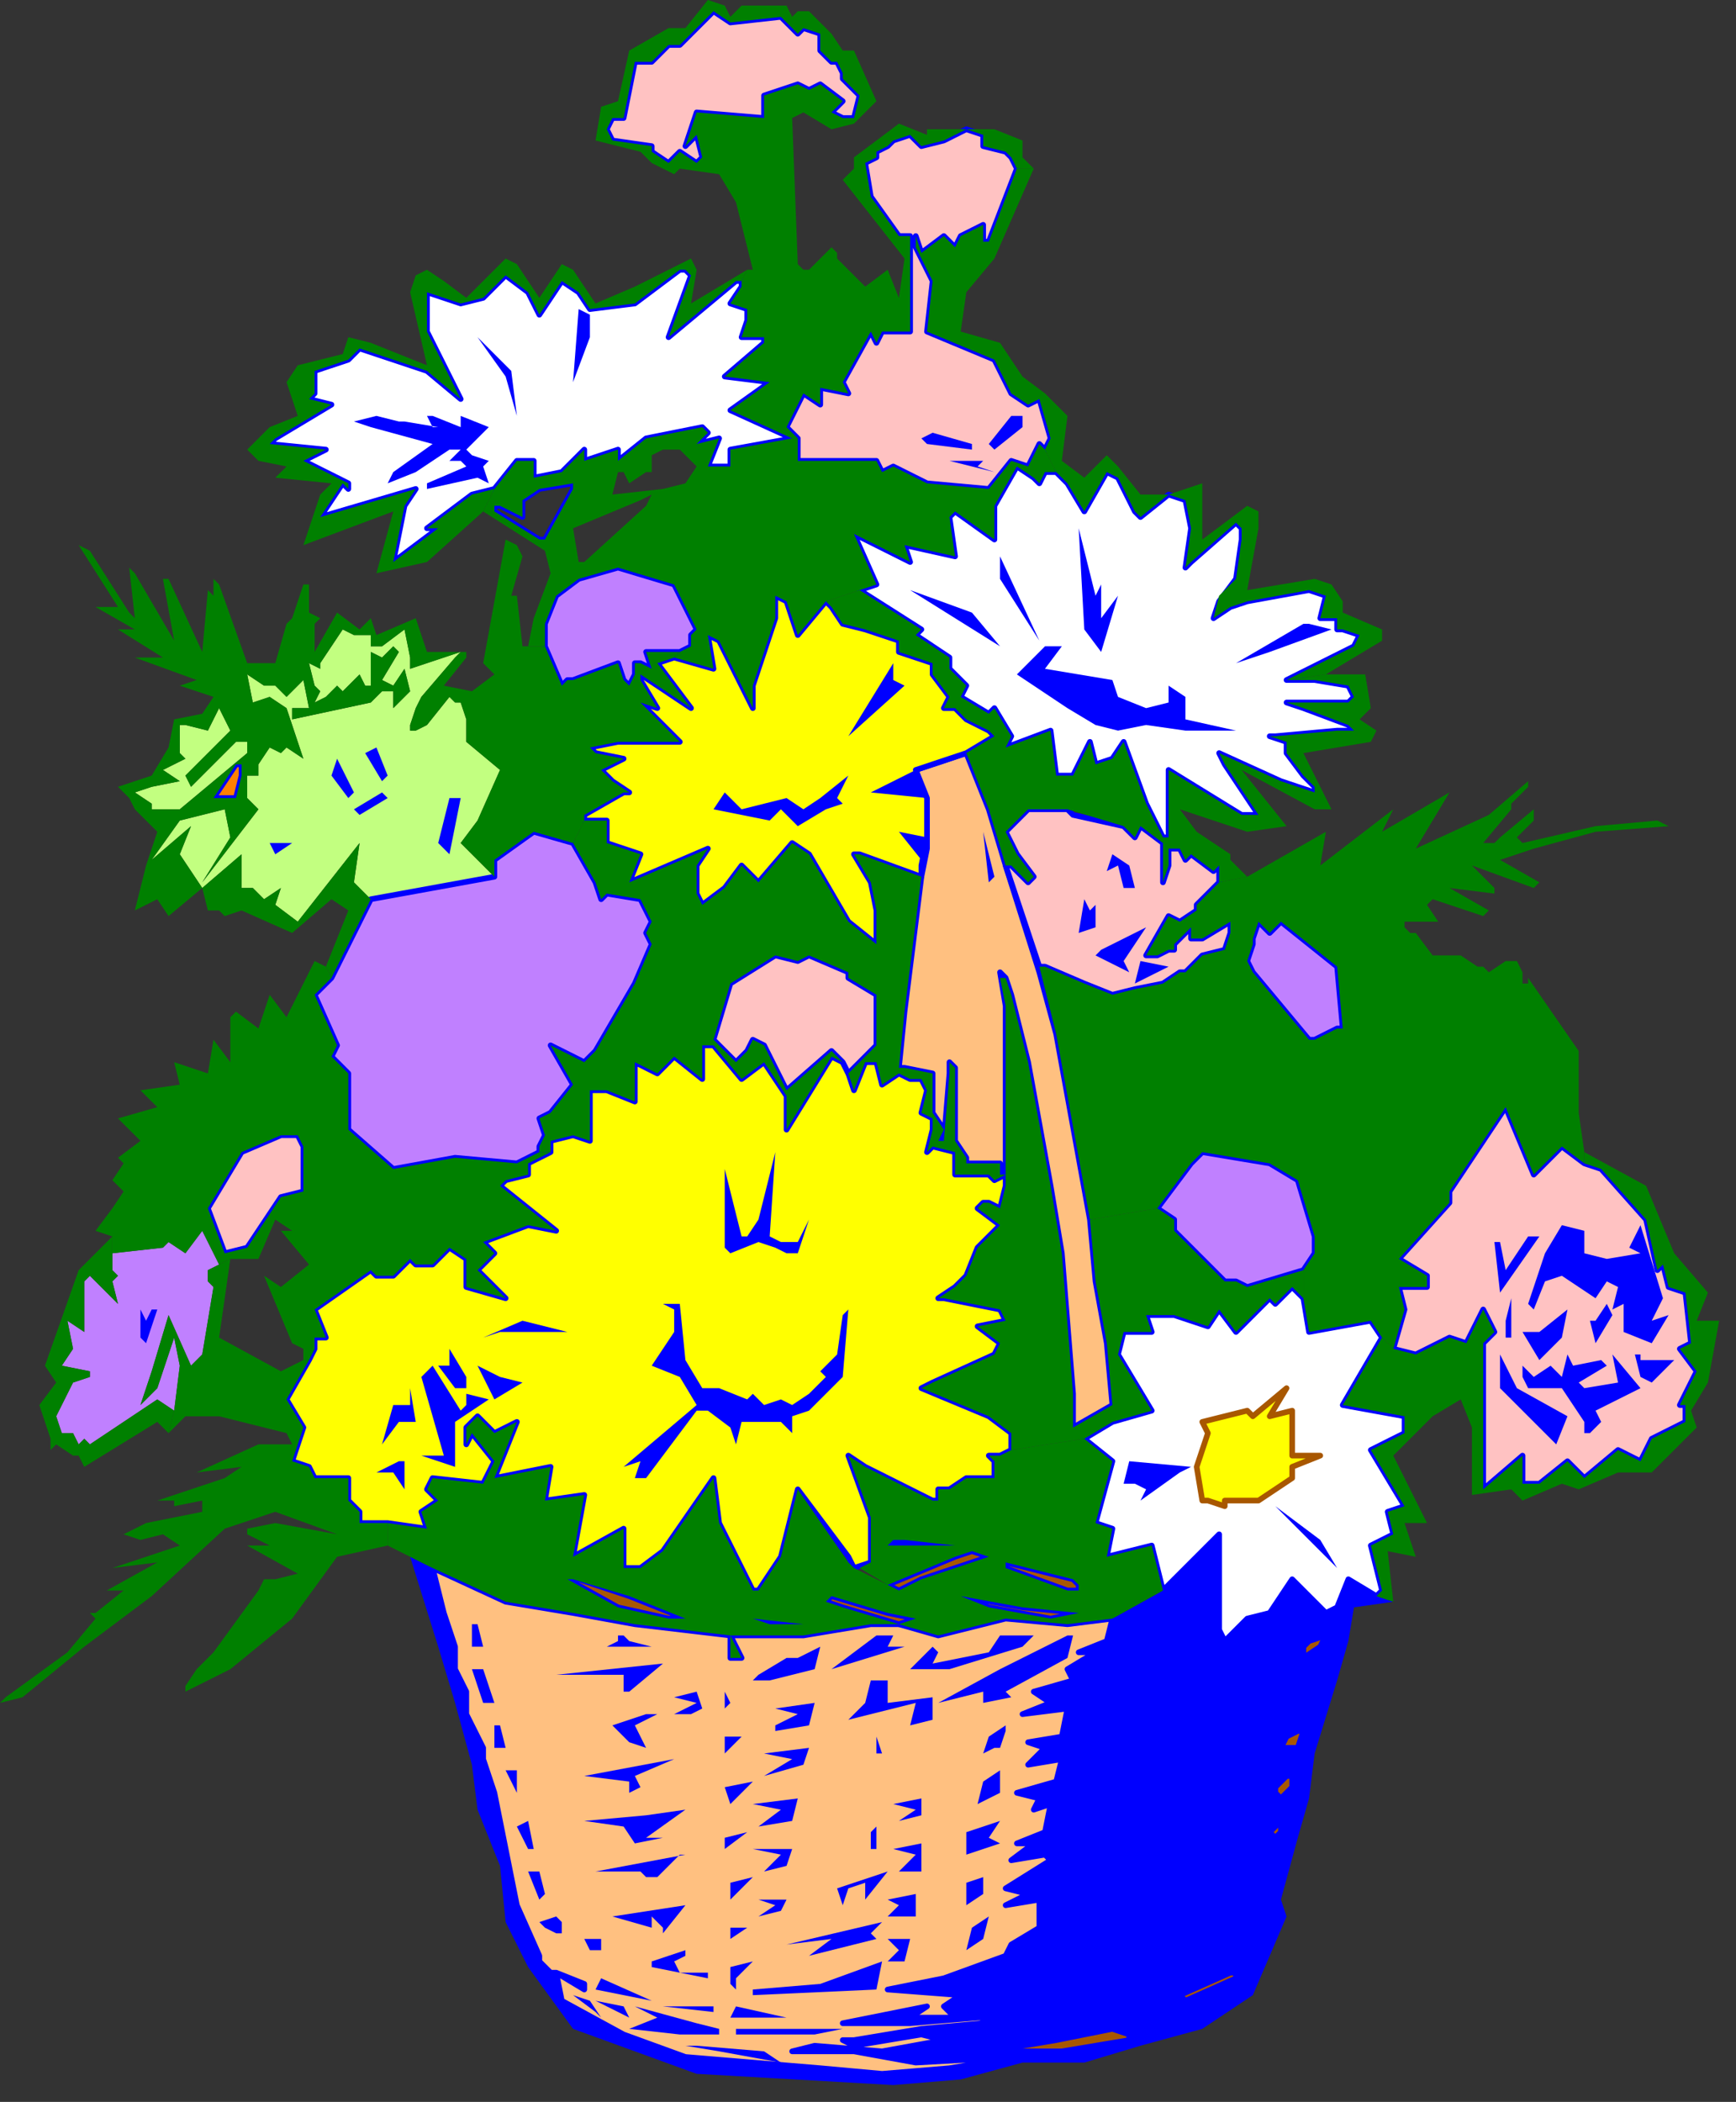
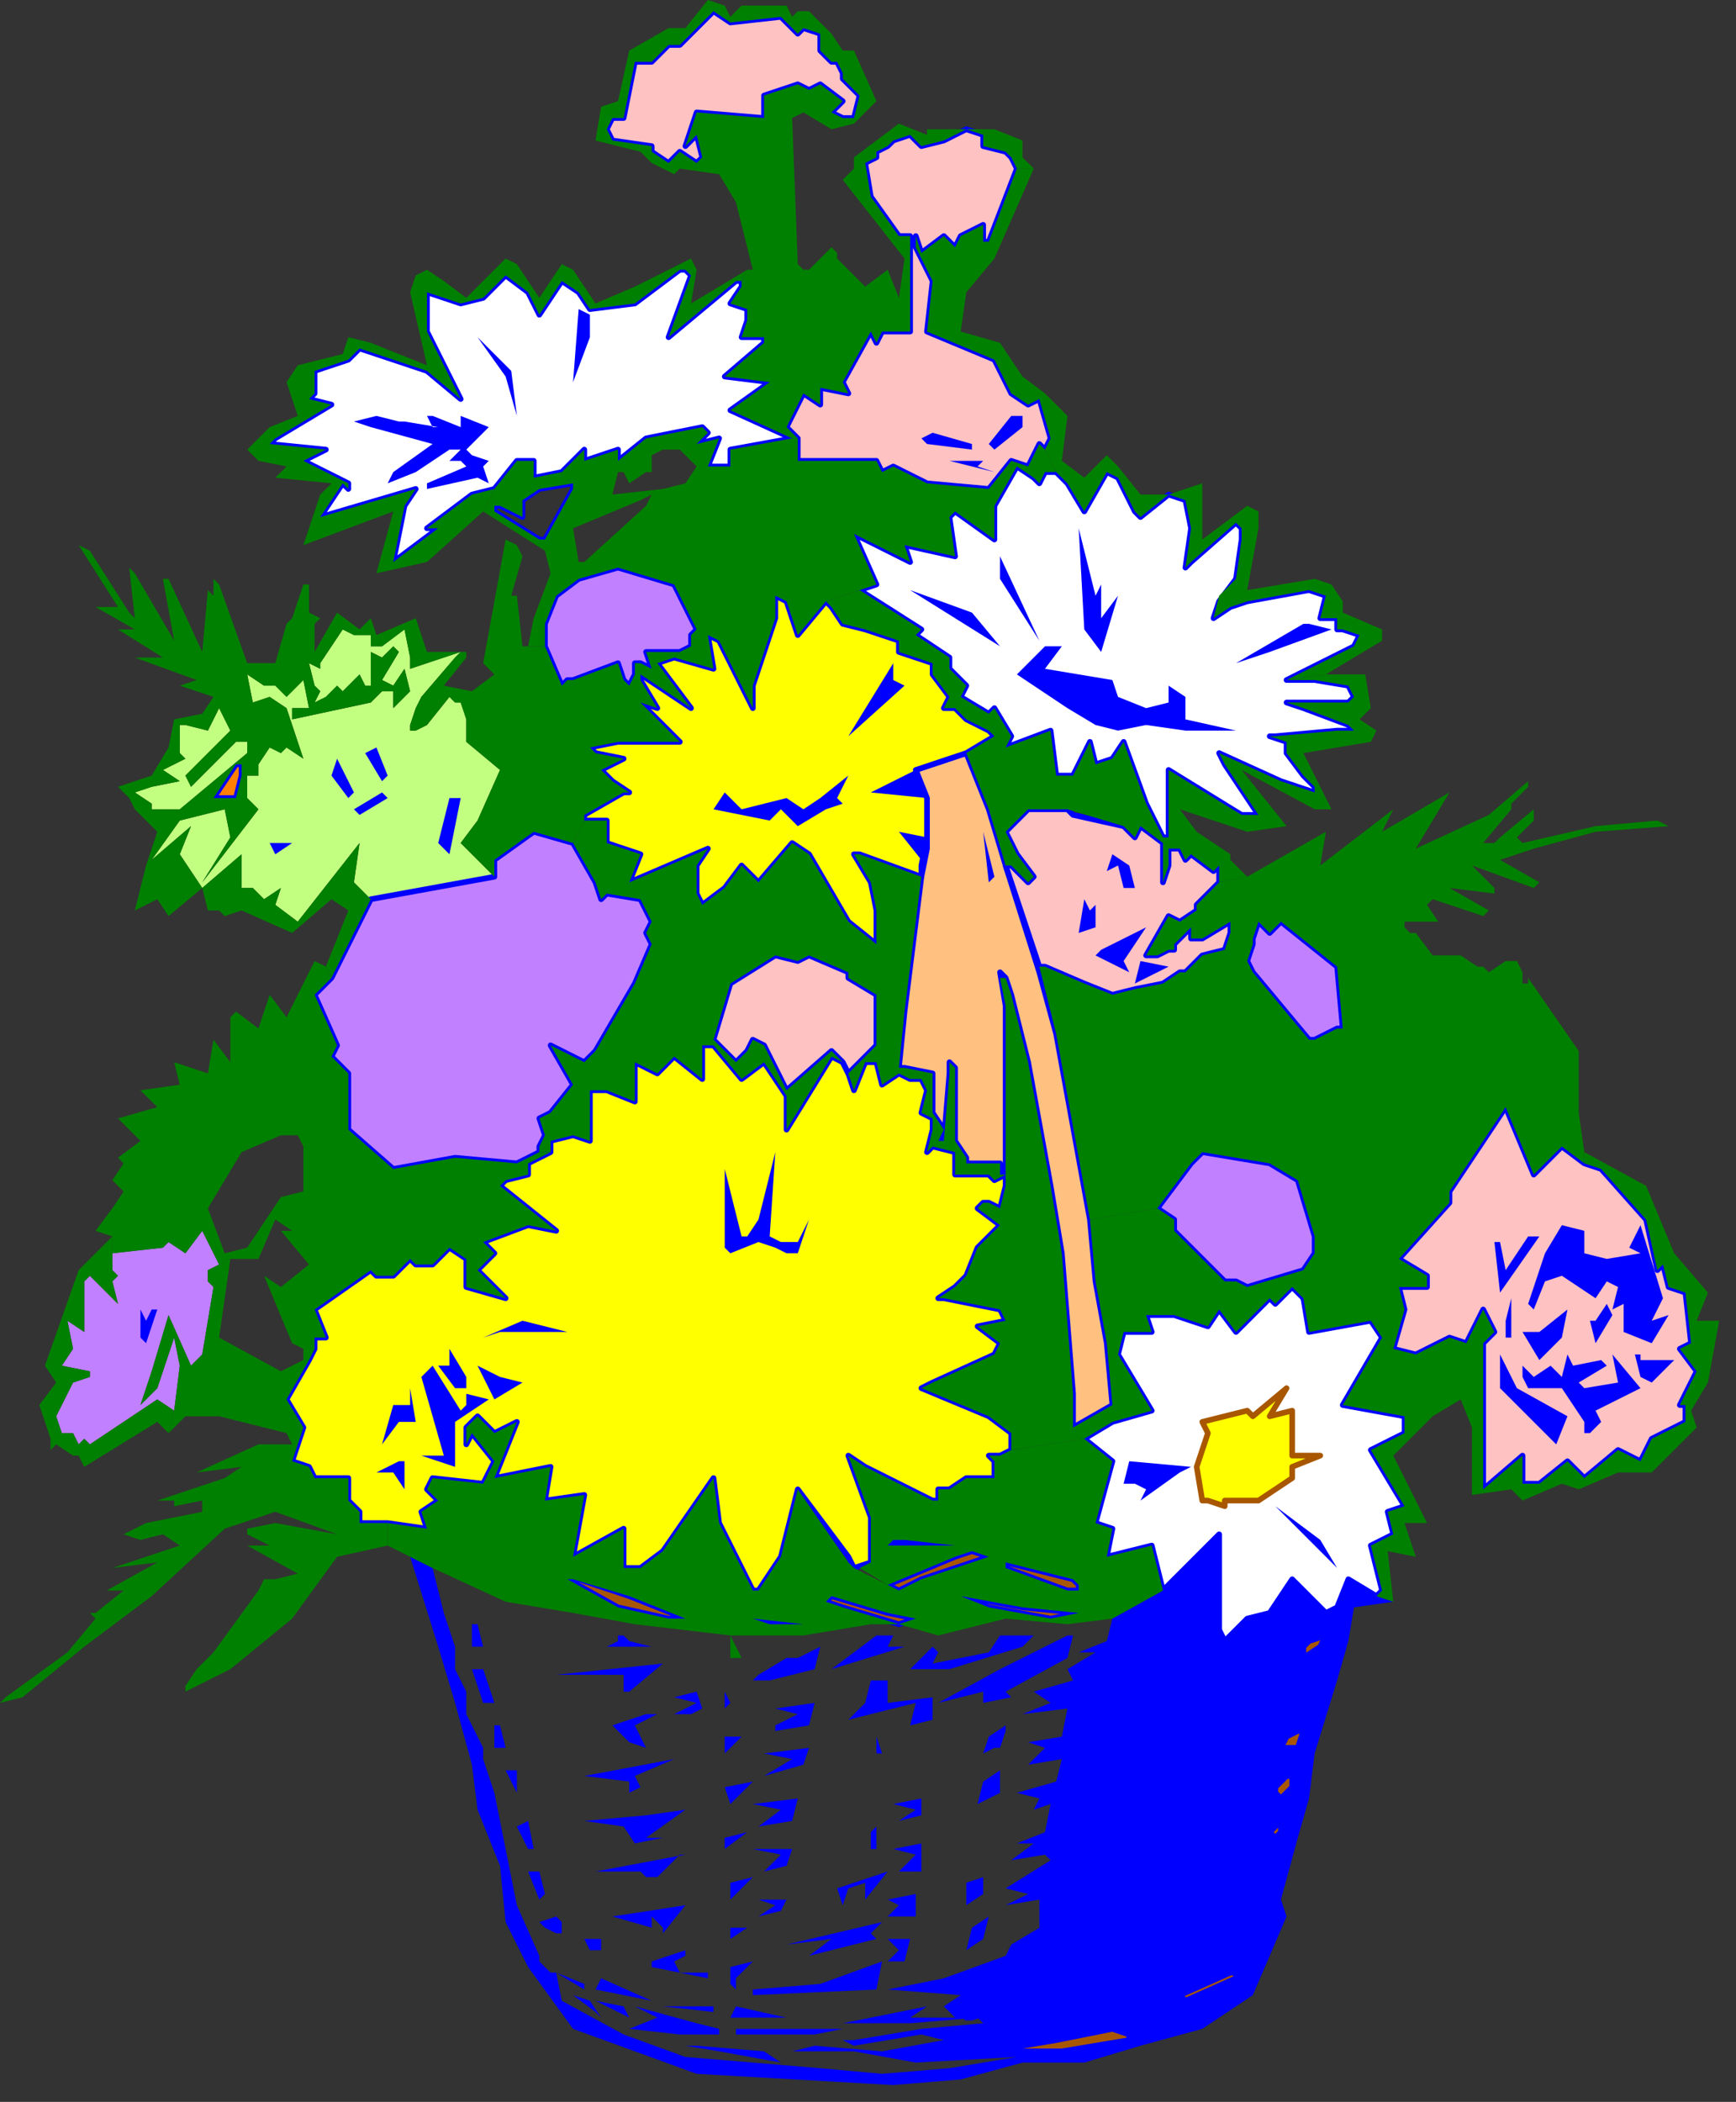
<svg xmlns="http://www.w3.org/2000/svg" xmlns:ns1="http://sodipodi.sourceforge.net/DTD/sodipodi-0.dtd" xmlns:ns2="http://www.inkscape.org/namespaces/inkscape" version="1.0" width="81.756mm" height="98.954mm" id="svg313" ns1:docname="EASTR057.WMF">
  <rect width="100%" height="100%" fill="#333333" stroke="none" />
  <ns1:namedview pagecolor="#ffffff" bordercolor="#666666" borderopacity="1" objecttolerance="10" gridtolerance="10" guidetolerance="10" ns2:pageopacity="0" ns2:pageshadow="2" ns2:window-width="640" ns2:window-height="480" id="namedview315" />
  <defs id="defs3">
    <pattern id="WMFhbasepattern" patternUnits="userSpaceOnUse" width="6" height="6" x="0" y="0" />
  </defs>
-   <path style="fill:#ffc080;fill-rule:evenodd;fill-opacity:1;stroke:#0000ff;stroke-width:1px;stroke-linecap:round;stroke-linejoin:round;stroke-miterlimit:4;stroke-dasharray:none;stroke-opacity:1;" d="  M 179,348   L 168,352   L 158,354   L 171,355   L 168,357   L 170,359   L 170,359   L 162,359   L 165,357   L 150,360   L 162,360   L 174,359   L 175,359   L 175,360   L 164,361   L 152,363   L 150,363   L 152,364   L 164,362   L 168,363   L 157,365   L 145,364   L 141,365   L 152,365   L 163,367   L 181,366   L 169,368   L 157,369   L 146,368   L 134,367   L 122,366   L 111,362   L 100,356   L 99,351   L 104,354   L 104,353   L 99,351   L 98,351   L 96,349   L 96,348   L 92,339   L 88,319   L 86,313   L 86,311   L 83,305   L 83,301   L 81,297   L 81,293   L 79,287   L 78,283   L 77,279   L 90,285   L 102,287   L 113,289   L 130,291   L 130,295   L 132,295   L 130,291   L 143,291   L 155,289   L 160,289   L 167,291   L 179,288   L 190,289   L 198,288   L 197,292   L 192,294   L 195,294   L 190,297   L 191,299   L 184,301   L 187,303   L 182,305   L 190,304   L 189,309   L 183,310   L 186,311   L 183,314   L 189,313   L 188,317   L 181,319   L 185,320   L 184,322   L 187,321   L 186,326   L 181,328   L 184,328   L 180,331   L 186,330   L 187,331   L 179,336   L 183,337   L 179,339   L 185,338   L 185,343   L 180,346   L 179,348  z " id="path5" />
  <path style="fill:#a85700;fill-rule:evenodd;fill-opacity:1;stroke:#0000ff;stroke-width:1px;stroke-linecap:round;stroke-linejoin:round;stroke-miterlimit:4;stroke-dasharray:none;stroke-opacity:1;" d="  M 173,359   L 185,355   L 184,355   L 172,359   L 173,359  z " id="path7" />
  <path style="fill:#a85700;fill-rule:evenodd;fill-opacity:1;stroke:#0000ff;stroke-width:1px;stroke-linecap:round;stroke-linejoin:round;stroke-miterlimit:4;stroke-dasharray:none;stroke-opacity:1;" d="  M 112,284   L 122,288   L 119,288   L 110,286   L 101,281   L 103,281   L 112,284  z " id="path9" />
  <path style="fill:#a85700;fill-rule:evenodd;fill-opacity:1;stroke:#0000ff;stroke-width:1px;stroke-linecap:round;stroke-linejoin:round;stroke-miterlimit:4;stroke-dasharray:none;stroke-opacity:1;" d="  M 143,289   L 137,289   L 134,288   L 143,289  z " id="path11" />
  <path style="fill:#a85700;fill-rule:evenodd;fill-opacity:1;stroke:#0000ff;stroke-width:1px;stroke-linecap:round;stroke-linejoin:round;stroke-miterlimit:4;stroke-dasharray:none;stroke-opacity:1;" d="  M 148,284   L 158,287   L 163,288   L 160,289   L 150,286   L 147,285   L 148,284  z " id="path13" />
  <path style="fill:#a85700;fill-rule:evenodd;fill-opacity:1;stroke:#0000ff;stroke-width:1px;stroke-linecap:round;stroke-linejoin:round;stroke-miterlimit:4;stroke-dasharray:none;stroke-opacity:1;" d="  M 158,282   L 170,277   L 173,276   L 176,277   L 164,281   L 160,283   L 158,282  z " id="path15" />
  <path style="fill:#a85700;fill-rule:evenodd;fill-opacity:1;stroke:#0000ff;stroke-width:1px;stroke-linecap:round;stroke-linejoin:round;stroke-miterlimit:4;stroke-dasharray:none;stroke-opacity:1;" d="  M 176,286   L 171,284   L 182,286   L 192,287   L 187,288   L 176,286  z " id="path17" />
  <path style="fill:#a85700;fill-rule:evenodd;fill-opacity:1;stroke:#0000ff;stroke-width:1px;stroke-linecap:round;stroke-linejoin:round;stroke-miterlimit:4;stroke-dasharray:none;stroke-opacity:1;" d="  M 191,281   L 192,282   L 192,283   L 190,283   L 179,279   L 179,278   L 191,281  z " id="path19" />
  <path style="fill:#a85700;fill-rule:evenodd;fill-opacity:1;stroke:#0000ff;stroke-width:1px;stroke-linecap:round;stroke-linejoin:round;stroke-miterlimit:4;stroke-dasharray:none;stroke-opacity:1;" d="  M 170,275   L 158,275   L 159,274   L 161,274   L 170,275  z " id="path21" />
  <path style="fill:#a85700;fill-rule:evenodd;fill-opacity:1;stroke:#0000ff;stroke-width:1px;stroke-linecap:round;stroke-linejoin:round;stroke-miterlimit:4;stroke-dasharray:none;stroke-opacity:1;" d="  M 201,363   L 189,365   L 183,365   L 176,365   L 188,363   L 198,361   L 201,362   L 201,363  z " id="path23" />
  <path style="fill:#a85700;fill-rule:evenodd;fill-opacity:1;stroke:#0000ff;stroke-width:1px;stroke-linecap:round;stroke-linejoin:round;stroke-miterlimit:4;stroke-dasharray:none;stroke-opacity:1;" d="  M 220,351   L 220,352   L 211,356   L 210,355   L 219,351   L 220,351  z " id="path25" />
  <path style="fill:#a85700;fill-rule:evenodd;fill-opacity:1;stroke:#0000ff;stroke-width:1px;stroke-linecap:round;stroke-linejoin:round;stroke-miterlimit:4;stroke-dasharray:none;stroke-opacity:1;" d="  M 228,326   L 227,327   L 226,326   L 228,324   L 228,324   L 228,326  z " id="path27" />
  <path style="fill:#a85700;fill-rule:evenodd;fill-opacity:1;stroke:#0000ff;stroke-width:1px;stroke-linecap:round;stroke-linejoin:round;stroke-miterlimit:4;stroke-dasharray:none;stroke-opacity:1;" d="  M 230,318   L 228,320   L 227,319   L 227,318   L 229,316   L 230,316   L 230,318  z " id="path29" />
  <path style="fill:#a85700;fill-rule:evenodd;fill-opacity:1;stroke:#0000ff;stroke-width:1px;stroke-linecap:round;stroke-linejoin:round;stroke-miterlimit:4;stroke-dasharray:none;stroke-opacity:1;" d="  M 231,311   L 228,311   L 229,309   L 231,308   L 232,308   L 231,311  z " id="path31" />
  <path style="fill:#a85700;fill-rule:evenodd;fill-opacity:1;stroke:#0000ff;stroke-width:1px;stroke-linecap:round;stroke-linejoin:round;stroke-miterlimit:4;stroke-dasharray:none;stroke-opacity:1;" d="  M 234,300   L 233,302   L 232,303   L 232,302   L 234,299   L 234,299   L 234,300  z " id="path33" />
  <path style="fill:#a85700;fill-rule:evenodd;fill-opacity:1;stroke:#0000ff;stroke-width:1px;stroke-linecap:round;stroke-linejoin:round;stroke-miterlimit:4;stroke-dasharray:none;stroke-opacity:1;" d="  M 235,293   L 232,295   L 232,293   L 233,292   L 236,291   L 236,291   L 235,293  z " id="path35" />
  <path style="fill:#ffc080;fill-rule:evenodd;fill-opacity:1;stroke:#0000ff;stroke-width:1px;stroke-linecap:round;stroke-linejoin:round;stroke-miterlimit:4;stroke-dasharray:none;stroke-opacity:1;" d="  M 179,174   L 178,173   L 179,179   L 179,191   L 179,204   L 179,209   L 178,209   L 178,207   L 178,207   L 172,207   L 172,206   L 170,203   L 170,190   L 169,189   L 169,191   L 168,203   L 167,203   L 168,201   L 166,198   L 166,194   L 166,191   L 161,190   L 160,190   L 161,180   L 164,156   L 165,151   L 165,143   L 163,137   L 172,134   L 176,144   L 179,154   L 185,173   L 188,184   L 190,195   L 192,206   L 194,217   L 195,228   L 197,239   L 198,250   L 191,254   L 191,248   L 189,223   L 187,211   L 185,200   L 183,189   L 180,177   L 179,174  z " id="path37" />
  <path style="fill:none;stroke:#0000ff;stroke-width:1px;stroke-linecap:round;stroke-linejoin:round;stroke-miterlimit:4;stroke-dasharray:none;stroke-opacity:1;" d="  M 88,90   L 89,90   L 93,92   L 93,89   L 96,87   L 102,86   L 102,87   L 97,96   L 96,96   L 88,91   L 88,90  " id="path39" />
  <path style="fill:#ffffff;fill-rule:evenodd;fill-opacity:1;stroke:#0000ff;stroke-width:1px;stroke-linecap:round;stroke-linejoin:round;stroke-miterlimit:4;stroke-dasharray:none;stroke-opacity:1;" d="  M 207,283   L 217,273   L 217,290   L 218,292   L 222,288   L 226,287   L 230,281   L 236,287   L 238,286   L 240,281   L 245,284   L 246,283   L 244,275   L 248,273   L 247,269   L 250,268   L 244,258   L 250,255   L 250,252   L 239,250   L 246,238   L 244,235   L 233,237   L 232,231   L 230,229   L 227,232   L 226,231   L 220,237   L 217,233   L 215,236   L 209,234   L 204,234   L 205,237   L 200,237   L 199,241   L 205,251   L 198,253   L 193,256   L 198,260   L 195,271   L 198,272   L 197,277   L 205,275   L 207,283  z " id="path41" />
  <path style="fill:#ffffff;fill-rule:evenodd;fill-opacity:1;stroke:#0000ff;stroke-width:1px;stroke-linecap:round;stroke-linejoin:round;stroke-miterlimit:4;stroke-dasharray:none;stroke-opacity:1;" d="  M 216,110   L 219,108   L 222,107   L 233,105   L 236,106   L 235,110   L 238,110   L 238,112   L 239,112   L 242,113   L 241,115   L 233,119   L 229,121   L 234,121   L 240,122   L 241,124   L 240,125   L 229,125   L 232,126   L 240,129   L 241,130   L 238,130   L 227,131   L 226,131   L 229,132   L 229,134   L 232,138   L 234,140   L 234,141   L 228,139   L 217,134   L 218,136   L 224,145   L 221,145   L 208,137   L 208,148   L 208,149   L 207,149   L 204,143   L 200,132   L 198,135   L 195,136   L 194,132   L 191,138   L 188,138   L 187,130   L 179,133   L 180,131   L 177,126   L 176,127   L 171,124   L 172,122   L 169,119   L 169,117   L 163,113   L 164,112   L 153,105   L 156,104   L 152,95   L 162,100   L 161,97   L 170,99   L 169,92   L 170,91   L 177,96   L 177,90   L 181,83   L 184,85   L 185,86   L 186,84   L 188,84   L 190,86   L 193,91   L 197,84   L 199,85   L 202,91   L 203,92   L 208,88   L 208,88   L 211,89   L 212,94   L 211,101   L 212,100   L 220,93   L 221,94   L 221,96   L 220,103   L 217,107   L 216,110  z " id="path43" />
  <path style="fill:#ffffff;fill-rule:evenodd;fill-opacity:1;stroke:#0000ff;stroke-width:1px;stroke-linecap:round;stroke-linejoin:round;stroke-miterlimit:4;stroke-dasharray:none;stroke-opacity:1;" d="  M 128,78   L 126,83   L 130,83   L 130,80   L 141,78   L 130,73   L 137,68   L 129,67   L 136,61   L 136,60   L 132,60   L 133,57   L 133,55   L 130,54   L 132,51   L 132,50   L 131,50   L 119,60   L 123,49   L 122,48   L 121,48   L 113,54   L 105,55   L 103,52   L 100,50   L 96,56   L 94,52   L 90,49   L 86,53   L 82,54   L 76,52   L 76,59   L 82,71   L 76,66   L 64,62   L 62,64   L 56,66   L 56,70   L 55,71   L 59,72   L 49,78   L 48,79   L 58,80   L 54,82   L 62,86   L 62,87   L 61,86   L 57,92   L 74,87   L 72,90   L 70,100   L 78,94   L 76,94   L 84,88   L 88,87   L 92,82   L 95,82   L 95,85   L 100,84   L 104,80   L 104,82   L 110,80   L 110,82   L 115,78   L 125,76   L 126,77   L 124,79   L 128,78  z " id="path45" />
  <path style="fill:#ffff00;fill-rule:evenodd;fill-opacity:1;stroke:#0000ff;stroke-width:1px;stroke-linecap:round;stroke-linejoin:round;stroke-miterlimit:4;stroke-dasharray:none;stroke-opacity:1;" d="  M 150,189   L 148,188   L 140,201   L 140,195   L 136,189   L 132,192   L 127,186   L 125,186   L 125,192   L 120,188   L 117,191   L 113,189   L 113,196   L 108,194   L 105,194   L 105,203   L 102,202   L 98,203   L 98,205   L 94,207   L 94,209   L 90,210   L 89,211   L 99,219   L 94,218   L 86,221   L 88,223   L 85,226   L 90,231   L 83,229   L 83,224   L 80,222   L 77,225   L 74,225   L 73,224   L 70,227   L 67,227   L 66,226   L 56,233   L 58,238   L 56,238   L 56,240   L 55,242   L 51,249   L 54,254   L 52,260   L 55,261   L 56,263   L 62,263   L 62,267   L 64,269   L 64,271   L 69,271   L 76,272   L 75,269   L 78,267   L 76,265   L 77,263   L 86,264   L 88,260   L 84,255   L 83,257   L 83,254   L 85,252   L 88,255   L 92,253   L 88,263   L 98,261   L 97,267   L 104,266   L 102,277   L 111,272   L 111,279   L 114,279   L 118,276   L 127,263   L 128,271   L 134,283   L 134,283   L 135,283   L 139,277   L 142,265   L 151,277   L 152,279   L 155,278   L 155,270   L 151,259   L 154,261   L 166,267   L 167,267   L 167,266   L 167,265   L 169,265   L 172,263   L 174,263   L 177,263   L 177,260   L 176,259   L 178,259   L 180,258   L 180,255   L 176,252   L 164,247   L 166,246   L 177,241   L 178,239   L 174,236   L 179,235   L 178,233   L 168,231   L 167,231   L 170,229   L 170,229   L 172,227   L 174,222   L 176,220   L 178,218   L 174,215   L 175,214   L 176,214   L 178,215   L 178,215   L 179,211   L 179,209   L 177,210   L 176,209   L 170,209   L 170,206   L 170,205   L 166,204   L 165,205   L 166,201   L 166,199   L 164,198   L 164,198   L 165,194   L 164,192   L 162,192   L 160,191   L 157,193   L 156,189   L 154,189   L 152,194   L 151,191   L 150,189  z " id="path47" />
  <path style="fill:#ffff00;fill-rule:evenodd;fill-opacity:1;stroke:#0000ff;stroke-width:1px;stroke-linecap:round;stroke-linejoin:round;stroke-miterlimit:4;stroke-dasharray:none;stroke-opacity:1;" d="  M 164,154   L 164,156   L 153,152   L 152,152   L 155,157   L 156,162   L 156,168   L 151,164   L 144,152   L 141,150   L 135,157   L 132,154   L 129,158   L 125,161   L 124,159   L 124,154   L 126,151   L 112,157   L 114,152   L 108,150   L 108,146   L 104,146   L 104,145   L 111,141   L 112,141   L 109,139   L 107,137   L 111,135   L 106,134   L 105,133   L 110,132   L 121,132   L 114,125   L 117,126   L 114,121   L 114,120   L 123,126   L 117,118   L 120,117   L 127,119   L 126,113   L 128,114   L 134,126   L 134,122   L 138,110   L 138,106   L 140,107   L 142,113   L 147,107   L 148,108   L 150,111   L 154,112   L 160,114   L 160,116   L 166,118   L 166,120   L 169,124   L 168,126   L 170,126   L 172,128   L 176,130   L 177,131   L 172,134   L 163,137   L 165,142   L 165,149   L 164,154  z " id="path49" />
  <path style="fill:#c080ff;fill-rule:evenodd;fill-opacity:1;stroke:none;" d="  M 28,249   L 16,257   L 15,256   L 14,257   L 13,255   L 11,255   L 10,252   L 13,246   L 16,245   L 16,244   L 11,243   L 13,240   L 12,235   L 15,237   L 15,228   L 16,227   L 21,232   L 20,228   L 21,227   L 20,226   L 20,223   L 29,222   L 30,221   L 33,223   L 36,219   L 39,225   L 37,226   L 37,228   L 38,229   L 36,241   L 34,243   L 30,234   L 27,244   L 25,250   L 28,247   L 31,238   L 32,243   L 31,251   L 28,249  z " id="path51" />
-   <path style="fill:#ffc2c2;fill-rule:evenodd;fill-opacity:1;stroke:#0000ff;stroke-width:1px;stroke-linecap:round;stroke-linejoin:round;stroke-miterlimit:4;stroke-dasharray:none;stroke-opacity:1;" d="  M 50,202   L 53,202   L 54,204   L 54,212   L 50,213   L 44,222   L 40,223   L 37,215   L 43,205   L 50,202  z " id="path53" />
  <path style="fill:#ffc2c2;fill-rule:evenodd;fill-opacity:1;stroke:#0000ff;stroke-width:1px;stroke-linecap:round;stroke-linejoin:round;stroke-miterlimit:4;stroke-dasharray:none;stroke-opacity:1;" d="  M 252,241   L 248,240   L 250,233   L 249,229   L 254,229   L 254,227   L 249,224   L 258,214   L 258,212   L 268,197   L 273,209   L 278,204   L 282,207   L 285,208   L 293,217   L 295,226   L 296,225   L 297,229   L 300,230   L 301,239   L 299,240   L 302,244   L 299,250   L 300,250   L 300,253   L 294,256   L 292,260   L 288,258   L 282,263   L 279,260   L 274,264   L 271,264   L 271,259   L 264,265   L 264,251   L 264,239   L 266,237   L 264,233   L 261,239   L 258,238   L 252,241  z " id="path55" />
  <path style="fill:#ffc2c2;fill-rule:evenodd;fill-opacity:1;stroke:#0000ff;stroke-width:1px;stroke-linecap:round;stroke-linejoin:round;stroke-miterlimit:4;stroke-dasharray:none;stroke-opacity:1;" d="  M 149,188   L 148,187   L 140,194   L 136,186   L 134,185   L 133,187   L 131,189   L 127,185   L 130,175   L 138,170   L 142,171   L 144,170   L 151,173   L 151,174   L 156,177   L 156,186   L 151,191   L 150,189   L 149,188  z " id="path57" />
  <path style="fill:#c2ff80;fill-rule:evenodd;fill-opacity:1;stroke:none;" d="  M 41,149   L 36,157   L 46,144   L 44,142   L 44,138   L 46,138   L 46,136   L 48,133   L 50,134   L 51,133   L 54,135   L 51,126   L 48,124   L 45,125   L 44,120   L 47,122   L 49,122   L 51,124   L 54,121   L 55,126   L 52,126   L 52,128   L 66,125   L 68,123   L 70,123   L 70,126   L 73,123   L 72,119   L 70,122   L 68,121   L 71,116   L 70,115   L 68,117   L 66,116   L 66,122   L 65,122   L 64,120   L 61,123   L 60,122   L 58,124   L 56,125   L 57,123   L 56,122   L 55,118   L 57,119   L 57,118   L 61,112   L 63,113   L 66,113   L 66,115   L 68,115   L 72,112   L 73,117   L 73,119   L 82,116   L 81,117   L 75,124   L 74,126   L 73,129   L 73,130   L 74,130   L 76,129   L 80,124   L 81,125   L 82,125   L 83,128   L 83,132   L 89,137   L 85,146   L 82,150   L 88,156   L 66,160   L 63,157   L 64,150   L 53,164   L 49,161   L 50,158   L 47,160   L 45,158   L 43,158   L 43,152   L 36,158   L 32,152   L 34,147   L 27,153   L 32,146   L 40,144   L 41,149  z " id="path59" />
  <path style="fill:#ff8000;fill-rule:evenodd;fill-opacity:1;stroke:#0000ff;stroke-width:1px;stroke-linecap:round;stroke-linejoin:round;stroke-miterlimit:4;stroke-dasharray:none;stroke-opacity:1;" d="  M 43,136   L 43,138   L 42,142   L 38,142   L 38,142   L 42,136   L 43,136  z " id="path61" />
  <path style="fill:#c2ff80;fill-rule:evenodd;fill-opacity:1;stroke:none;" d="  M 27,144   L 32,144   L 44,134   L 44,132   L 42,132   L 34,140   L 33,138   L 33,138   L 41,130   L 39,126   L 37,130   L 33,129   L 32,129   L 32,134   L 33,135   L 29,137   L 32,139   L 27,140   L 24,141   L 27,143   L 27,144  z " id="path63" />
  <path style="fill:#ffc2c2;fill-rule:evenodd;fill-opacity:1;stroke:#0000ff;stroke-width:1px;stroke-linecap:round;stroke-linejoin:round;stroke-miterlimit:4;stroke-dasharray:none;stroke-opacity:1;" d="  M 162,42   L 162,44   L 162,59   L 157,59   L 156,61   L 155,59   L 150,68   L 151,70   L 146,69   L 146,70   L 146,72   L 143,70   L 140,76   L 142,78   L 142,82   L 154,82   L 156,82   L 157,84   L 159,83   L 165,86   L 176,87   L 180,82   L 183,83   L 185,79   L 186,80   L 187,78   L 185,71   L 183,72   L 180,70   L 177,64   L 165,59   L 166,50   L 163,44   L 163,42   L 164,45   L 168,42   L 170,44   L 171,42   L 175,40   L 175,43   L 176,43   L 181,30   L 180,28   L 179,27   L 175,26   L 175,24   L 172,23   L 168,25   L 164,26   L 162,24   L 159,25   L 158,26   L 156,27   L 156,28   L 154,29   L 155,35   L 160,42   L 161,42   L 162,42  z " id="path65" />
  <path style="fill:#ffc2c2;fill-rule:evenodd;fill-opacity:1;stroke:#0000ff;stroke-width:1px;stroke-linecap:round;stroke-linejoin:round;stroke-miterlimit:4;stroke-dasharray:none;stroke-opacity:1;" d="  M 142,15   L 144,16   L 146,15   L 150,18   L 148,20   L 150,21   L 152,21   L 153,17   L 150,14   L 150,13   L 149,11   L 148,11   L 146,9   L 146,8   L 146,6   L 143,5   L 142,6   L 139,3   L 130,4   L 127,2   L 121,8   L 119,8   L 116,11   L 113,11   L 111,21   L 109,21   L 108,23   L 109,25   L 116,26   L 116,27   L 119,29   L 121,27   L 124,29   L 125,28   L 124,24   L 122,26   L 124,20   L 136,21   L 136,17   L 142,15  z " id="path67" />
  <path style="fill:#ffc2c2;fill-rule:evenodd;fill-opacity:1;stroke:#0000ff;stroke-width:1px;stroke-linecap:round;stroke-linejoin:round;stroke-miterlimit:4;stroke-dasharray:none;stroke-opacity:1;" d="  M 179,154   L 180,154   L 183,157   L 184,156   L 181,152   L 179,148   L 183,144   L 190,144   L 191,145   L 200,147   L 202,149   L 203,147   L 207,150   L 207,157   L 208,154   L 208,151   L 210,151   L 211,153   L 212,152   L 216,155   L 217,154   L 217,157   L 216,158   L 214,160   L 213,161   L 213,162   L 210,164   L 208,163   L 204,170   L 205,170   L 206,170   L 208,169   L 209,169   L 209,168   L 210,167   L 212,165   L 212,167   L 214,167   L 219,164   L 219,166   L 218,169   L 214,170   L 211,173   L 210,173   L 207,175   L 202,176   L 198,177   L 193,175   L 186,172   L 185,172   L 179,154  z " id="path69" />
  <path style="fill:#c080ff;fill-rule:evenodd;fill-opacity:1;stroke:#0000ff;stroke-width:1px;stroke-linecap:round;stroke-linejoin:round;stroke-miterlimit:4;stroke-dasharray:none;stroke-opacity:1;" d="  M 222,229   L 232,226   L 234,223   L 234,220   L 231,210   L 226,207   L 214,205   L 214,205   L 212,207   L 206,215   L 209,217   L 209,219   L 218,228   L 220,228   L 222,229  z " id="path71" />
  <path style="fill:#c080ff;fill-rule:evenodd;fill-opacity:1;stroke:#0000ff;stroke-width:1px;stroke-linecap:round;stroke-linejoin:round;stroke-miterlimit:4;stroke-dasharray:none;stroke-opacity:1;" d="  M 238,172   L 239,183   L 238,183   L 234,185   L 233,185   L 223,173   L 222,171   L 223,168   L 223,167   L 224,164   L 226,166   L 228,164   L 238,172  z " id="path73" />
  <path style="fill:#c080ff;fill-rule:evenodd;fill-opacity:1;stroke:#0000ff;stroke-width:1px;stroke-linecap:round;stroke-linejoin:round;stroke-miterlimit:4;stroke-dasharray:none;stroke-opacity:1;" d="  M 121,116   L 123,115   L 123,113   L 124,112   L 120,104   L 110,101   L 103,103   L 99,106   L 97,111   L 97,115   L 100,122   L 101,121   L 102,121   L 110,118   L 111,121   L 112,122   L 113,120   L 113,118   L 114,118   L 116,119   L 115,116   L 121,116  z " id="path75" />
  <path style="fill:#c080ff;fill-rule:evenodd;fill-opacity:1;stroke:#0000ff;stroke-width:1px;stroke-linecap:round;stroke-linejoin:round;stroke-miterlimit:4;stroke-dasharray:none;stroke-opacity:1;" d="  M 88,156   L 88,153   L 95,148   L 102,150   L 106,157   L 107,160   L 108,159   L 114,160   L 116,164   L 115,166   L 116,168   L 113,175   L 106,187   L 104,189   L 98,186   L 102,193   L 98,198   L 96,199   L 97,202   L 96,204   L 96,205   L 92,207   L 81,206   L 70,208   L 62,201   L 62,191   L 59,188   L 60,186   L 56,177   L 59,174   L 60,172   L 66,160   L 88,156  z " id="path77" />
  <path style="fill:#0000ff;fill-rule:evenodd;fill-opacity:1;stroke:none;" d="  M 124,364   L 136,365   L 139,367   L 128,365   L 122,364   L 124,364  z " id="path79" />
  <path style="fill:#0000ff;fill-rule:evenodd;fill-opacity:1;stroke:none;" d="  M 138,361   L 140,361   L 150,361   L 145,362   L 134,362   L 131,362   L 131,361   L 138,361  z " id="path81" />
  <path style="fill:#0000ff;fill-rule:evenodd;fill-opacity:1;stroke:none;" d="  M 113,357   L 124,360   L 128,361   L 128,362   L 124,362   L 121,362   L 112,361   L 117,359   L 113,357  z " id="path83" />
  <path style="fill:#0000ff;fill-rule:evenodd;fill-opacity:1;stroke:none;" d="  M 106,356   L 111,357   L 112,359   L 106,356  z " id="path85" />
  <path style="fill:#0000ff;fill-rule:evenodd;fill-opacity:1;stroke:none;" d="  M 102,355   L 105,356   L 107,359   L 106,358   L 102,355  z " id="path87" />
  <path style="fill:#0000ff;fill-rule:evenodd;fill-opacity:1;stroke:none;" d="  M 131,357   L 140,359   L 130,359   L 131,357  z " id="path89" />
  <path style="fill:#0000ff;fill-rule:evenodd;fill-opacity:1;stroke:none;" d="  M 127,357   L 127,358   L 118,357   L 127,357  z " id="path91" />
  <path style="fill:#0000ff;fill-rule:evenodd;fill-opacity:1;stroke:none;" d="  M 107,352   L 116,356   L 106,354   L 107,352  z " id="path93" />
  <path style="fill:#0000ff;fill-rule:evenodd;fill-opacity:1;stroke:none;" d="  M 157,349   L 146,353   L 134,354   L 134,355   L 156,354   L 157,349  z " id="path95" />
  <path style="fill:#0000ff;fill-rule:evenodd;fill-opacity:1;stroke:none;" d="  M 134,349   L 131,352   L 131,354   L 130,353   L 130,350   L 134,349  z " id="path97" />
  <path style="fill:#0000ff;fill-rule:evenodd;fill-opacity:1;stroke:none;" d="  M 122,347   L 122,348   L 122,348   L 120,349   L 121,351   L 126,351   L 126,352   L 116,350   L 116,349   L 122,347  z " id="path99" />
  <path style="fill:#0000ff;fill-rule:evenodd;fill-opacity:1;stroke:none;" d="  M 162,345   L 161,349   L 158,349   L 160,347   L 158,345   L 162,345  z " id="path101" />
  <path style="fill:#0000ff;fill-rule:evenodd;fill-opacity:1;stroke:none;" d="  M 107,345   L 107,345   L 107,347   L 105,347   L 104,345   L 107,345  z " id="path103" />
  <path style="fill:#0000ff;fill-rule:evenodd;fill-opacity:1;stroke:none;" d="  M 176,341   L 175,345   L 172,347   L 173,343   L 176,341  z " id="path105" />
  <path style="fill:#0000ff;fill-rule:evenodd;fill-opacity:1;stroke:none;" d="  M 157,342   L 155,344   L 156,345   L 144,348   L 148,345   L 140,346   L 157,342  z " id="path107" />
  <path style="fill:#0000ff;fill-rule:evenodd;fill-opacity:1;stroke:none;" d="  M 133,343   L 130,345   L 130,343   L 133,343  z " id="path109" />
  <path style="fill:#0000ff;fill-rule:evenodd;fill-opacity:1;stroke:none;" d="  M 99,341   L 100,342   L 100,344   L 99,344   L 97,343   L 96,342   L 99,341  z " id="path111" />
  <path style="fill:#0000ff;fill-rule:evenodd;fill-opacity:1;stroke:none;" d="  M 122,339   L 118,344   L 118,343   L 116,341   L 116,343   L 109,341   L 122,339  z " id="path113" />
  <path style="fill:#0000ff;fill-rule:evenodd;fill-opacity:1;stroke:none;" d="  M 140,338   L 139,340   L 135,341   L 138,339   L 135,338   L 140,338  z " id="path115" />
  <path style="fill:#0000ff;fill-rule:evenodd;fill-opacity:1;stroke:none;" d="  M 94,333   L 96,333   L 97,337   L 96,338   L 94,333  z " id="path117" />
  <path style="fill:#0000ff;fill-rule:evenodd;fill-opacity:1;stroke:none;" d="  M 175,334   L 175,337   L 172,339   L 172,335   L 175,334  z " id="path119" />
  <path style="fill:#0000ff;fill-rule:evenodd;fill-opacity:1;stroke:none;" d="  M 163,337   L 163,341   L 158,341   L 160,339   L 158,338   L 163,337  z " id="path121" />
  <path style="fill:#0000ff;fill-rule:evenodd;fill-opacity:1;stroke:none;" d="  M 158,333   L 154,338   L 154,335   L 151,336   L 150,339   L 149,336   L 143,338   L 158,333  z " id="path123" />
  <path style="fill:#0000ff;fill-rule:evenodd;fill-opacity:1;stroke:none;" d="  M 134,334   L 130,338   L 130,335   L 134,334  z " id="path125" />
-   <path style="fill:#0000ff;fill-rule:evenodd;fill-opacity:1;stroke:none;" d="  M 178,324   L 176,327   L 178,328   L 172,330   L 172,326   L 178,324  z " id="path127" />
  <path style="fill:#0000ff;fill-rule:evenodd;fill-opacity:1;stroke:none;" d="  M 164,328   L 164,333   L 160,333   L 163,330   L 159,329   L 164,328  z " id="path129" />
  <path style="fill:#0000ff;fill-rule:evenodd;fill-opacity:1;stroke:none;" d="  M 156,325   L 156,329   L 155,329   L 155,326   L 156,325  z " id="path131" />
  <path style="fill:#0000ff;fill-rule:evenodd;fill-opacity:1;stroke:none;" d="  M 141,329   L 140,332   L 136,333   L 139,330   L 134,329   L 141,329  z " id="path133" />
  <path style="fill:#0000ff;fill-rule:evenodd;fill-opacity:1;stroke:none;" d="  M 122,330   L 121,330   L 117,334   L 115,334   L 114,333   L 106,333   L 122,330  z " id="path135" />
  <path style="fill:#0000ff;fill-rule:evenodd;fill-opacity:1;stroke:none;" d="  M 129,329   L 129,327   L 133,326   L 129,329  z " id="path137" />
  <path style="fill:#0000ff;fill-rule:evenodd;fill-opacity:1;stroke:none;" d="  M 94,324   L 95,329   L 94,329   L 92,325   L 94,324  z " id="path139" />
  <path style="fill:#0000ff;fill-rule:evenodd;fill-opacity:1;stroke:none;" d="  M 122,322   L 115,327   L 115,327   L 116,327   L 118,327   L 113,328   L 111,325   L 104,324   L 115,323   L 122,322  z " id="path141" />
  <path style="fill:#0000ff;fill-rule:evenodd;fill-opacity:1;stroke:none;" d="  M 178,315   L 178,319   L 174,321   L 175,317   L 178,315  z " id="path143" />
  <path style="fill:#0000ff;fill-rule:evenodd;fill-opacity:1;stroke:none;" d="  M 164,320   L 164,323   L 160,324   L 163,322   L 159,321   L 164,320  z " id="path145" />
  <path style="fill:#0000ff;fill-rule:evenodd;fill-opacity:1;stroke:none;" d="  M 142,320   L 141,324   L 135,325   L 139,322   L 134,321   L 142,320  z " id="path147" />
  <path style="fill:#0000ff;fill-rule:evenodd;fill-opacity:1;stroke:none;" d="  M 134,317   L 130,321   L 129,318   L 134,317  z " id="path149" />
  <path style="fill:#0000ff;fill-rule:evenodd;fill-opacity:1;stroke:none;" d="  M 179,307   L 179,308   L 178,311   L 178,311   L 177,311   L 175,312   L 176,309   L 179,307  z " id="path151" />
  <path style="fill:#0000ff;fill-rule:evenodd;fill-opacity:1;stroke:none;" d="  M 157,312   L 156,312   L 156,309   L 157,312  z " id="path153" />
  <path style="fill:#0000ff;fill-rule:evenodd;fill-opacity:1;stroke:none;" d="  M 144,311   L 143,314   L 136,316   L 141,313   L 136,312   L 144,311  z " id="path155" />
  <path style="fill:#0000ff;fill-rule:evenodd;fill-opacity:1;stroke:none;" d="  M 120,313   L 113,316   L 114,318   L 112,319   L 112,317   L 104,316   L 120,313  z " id="path157" />
  <path style="fill:#0000ff;fill-rule:evenodd;fill-opacity:1;stroke:none;" d="  M 92,315   L 92,319   L 92,319   L 90,315   L 92,315  z " id="path159" />
  <path style="fill:#0000ff;fill-rule:evenodd;fill-opacity:1;stroke:none;" d="  M 132,309   L 129,312   L 129,309   L 132,309  z " id="path161" />
  <path style="fill:#0000ff;fill-rule:evenodd;fill-opacity:1;stroke:none;" d="  M 190,291   L 191,291   L 190,295   L 179,301   L 179,301   L 180,302   L 175,303   L 175,301   L 167,303   L 178,297   L 190,291  z " id="path163" />
  <path style="fill:#0000ff;fill-rule:evenodd;fill-opacity:1;stroke:none;" d="  M 158,299   L 158,303   L 166,302   L 166,306   L 162,307   L 163,303   L 151,306   L 154,303   L 155,299   L 158,299  z " id="path165" />
  <path style="fill:#0000ff;fill-rule:evenodd;fill-opacity:1;stroke:none;" d="  M 145,303   L 144,307   L 138,308   L 138,307   L 142,305   L 138,304   L 145,303  z " id="path167" />
  <path style="fill:#0000ff;fill-rule:evenodd;fill-opacity:1;stroke:none;" d="  M 117,305   L 113,307   L 115,311   L 112,310   L 109,307   L 115,305   L 117,305  z " id="path169" />
  <path style="fill:#0000ff;fill-rule:evenodd;fill-opacity:1;stroke:none;" d="  M 89,307   L 90,311   L 88,311   L 88,307   L 89,307  z " id="path171" />
  <path style="fill:#0000ff;fill-rule:evenodd;fill-opacity:1;stroke:none;" d="  M 130,303   L 129,304   L 129,301   L 130,303  z " id="path173" />
  <path style="fill:#0000ff;fill-rule:evenodd;fill-opacity:1;stroke:none;" d="  M 124,301   L 124,301   L 125,304   L 123,305   L 120,305   L 124,303   L 120,302   L 124,301  z " id="path175" />
  <path style="fill:#0000ff;fill-rule:evenodd;fill-opacity:1;stroke:none;" d="  M 86,297   L 88,303   L 86,303   L 84,297   L 86,297  z " id="path177" />
  <path style="fill:#0000ff;fill-rule:evenodd;fill-opacity:1;stroke:none;" d="  M 178,291   L 184,291   L 182,293   L 169,297   L 162,297   L 166,293   L 167,294   L 166,296   L 176,294   L 178,291  z " id="path179" />
  <path style="fill:#0000ff;fill-rule:evenodd;fill-opacity:1;stroke:none;" d="  M 156,291   L 159,291   L 158,293   L 161,293   L 148,297   L 156,291  z " id="path181" />
  <path style="fill:#0000ff;fill-rule:evenodd;fill-opacity:1;stroke:none;" d="  M 146,293   L 145,297   L 137,299   L 134,299   L 135,298   L 140,295   L 136,295   L 142,295   L 146,293  z " id="path183" />
  <path style="fill:#0000ff;fill-rule:evenodd;fill-opacity:1;stroke:none;" d="  M 118,296   L 112,301   L 111,301   L 111,298   L 99,298   L 118,296  z " id="path185" />
  <path style="fill:#0000ff;fill-rule:evenodd;fill-opacity:1;stroke:none;" d="  M 110,291   L 111,291   L 112,292   L 116,293   L 108,293   L 110,292   L 110,291  z " id="path187" />
  <path style="fill:#0000ff;fill-rule:evenodd;fill-opacity:1;stroke:none;" d="  M 84,289   L 85,289   L 86,293   L 84,293   L 84,289  z " id="path189" />
  <path style="fill:#0000ff;fill-rule:evenodd;fill-opacity:1;stroke:none;" d="  M 234,312   L 238,299   L 234,300   L 233,302   L 232,303   L 232,302   L 234,299   L 234,299   L 234,300   L 238,299   L 240,292   L 235,293   L 232,295   L 232,293   L 233,292   L 236,291   L 236,291   L 235,293   L 240,292   L 241,286   L 248,285   L 245,284   L 240,281   L 238,286   L 236,287   L 230,281   L 226,287   L 222,288   L 218,292   L 217,290   L 217,273   L 207,283   L 198,288   L 197,292   L 192,294   L 195,294   L 190,297   L 191,299   L 184,301   L 187,303   L 182,305   L 190,304   L 189,309   L 183,310   L 186,311   L 183,314   L 189,313   L 188,317   L 181,319   L 185,320   L 184,322   L 187,321   L 186,326   L 181,328   L 184,328   L 180,331   L 186,330   L 187,331   L 179,336   L 183,337   L 179,339   L 185,338   L 185,343   L 180,346   L 179,348   L 168,352   L 158,354   L 171,355   L 168,357   L 170,359   L 170,359   L 162,359   L 165,357   L 150,360   L 162,360   L 174,359   L 173,359   L 172,359   L 184,355   L 185,355   L 173,359   L 174,359   L 175,360   L 164,361   L 152,363   L 150,363   L 152,364   L 164,362   L 168,363   L 157,365   L 145,364   L 141,365   L 152,365   L 163,367   L 181,366   L 169,368   L 157,369   L 146,368   L 134,367   L 122,366   L 111,362   L 100,356   L 99,351   L 104,354   L 104,353   L 99,351   L 98,351   L 96,349   L 96,348   L 92,339   L 88,319   L 86,313   L 86,311   L 83,305   L 83,301   L 81,297   L 81,293   L 79,287   L 78,283   L 77,279   L 73,277   L 78,293   L 81,303   L 84,314   L 85,322   L 89,332   L 90,342   L 94,350   L 102,361   L 124,369   L 159,371   L 171,370   L 182,367   L 183,367   L 193,367   L 203,364   L 201,363   L 189,365   L 183,365   L 176,365   L 188,363   L 198,361   L 201,362   L 201,363   L 203,364   L 214,361   L 223,355   L 220,352   L 211,356   L 210,355   L 219,351   L 220,351   L 220,352   L 223,355   L 229,341   L 228,338   L 231,327   L 228,326   L 227,327   L 226,326   L 228,324   L 228,324   L 228,326   L 231,327   L 233,320   L 230,318   L 228,320   L 227,319   L 227,318   L 229,316   L 230,316   L 230,318   L 233,320   L 234,312   L 231,311   L 228,311   L 229,309   L 231,308   L 232,308   L 231,311   L 234,312  z " id="path191" />
  <path style="fill:#008000;fill-rule:evenodd;fill-opacity:1;stroke:none;" d="  M 170,275   L 161,274   L 159,274   L 158,275   L 170,275   L 166,267   L 167,267   L 167,266   L 167,265   L 169,265   L 172,263   L 174,263   L 177,263   L 177,260   L 176,259   L 178,259   L 180,258   L 193,256   L 198,260   L 195,271   L 198,272   L 197,277   L 191,281   L 179,278   L 179,279   L 190,283   L 192,283   L 192,282   L 191,281   L 197,277   L 205,275   L 207,283   L 198,288   L 190,289   L 179,288   L 176,286   L 187,288   L 192,287   L 182,286   L 171,284   L 176,286   L 179,288   L 167,291   L 160,289   L 160,289   L 163,288   L 158,287   L 148,284   L 147,285   L 150,286   L 160,289   L 160,289   L 155,289   L 143,291   L 130,291   L 132,295   L 130,295   L 130,291   L 113,289   L 102,287   L 90,285   L 77,279   L 73,277   L 69,275   L 69,271   L 76,272   L 75,269   L 78,267   L 76,265   L 77,263   L 86,264   L 88,260   L 84,255   L 83,257   L 83,254   L 85,252   L 88,255   L 92,253   L 88,263   L 98,261   L 97,267   L 104,266   L 102,277   L 111,272   L 111,279   L 112,284   L 102,281   L 101,281   L 110,286   L 119,288   L 122,288   L 112,284   L 111,279   L 114,279   L 118,276   L 127,263   L 128,271   L 134,283   L 134,283   L 134,288   L 137,289   L 143,289   L 134,288   L 134,283   L 135,283   L 139,277   L 142,265   L 151,278   L 152,279   L 158,282   L 160,283   L 164,281   L 176,277   L 173,276   L 170,277   L 158,282   L 153,279   L 155,278   L 155,270   L 151,259   L 154,261   L 166,267   L 170,275  z " id="path193" />
  <path style="fill:#0000ff;fill-rule:evenodd;fill-opacity:1;stroke:none;" d="  M 71,260   L 72,260   L 72,265   L 70,262   L 67,262   L 71,260  z " id="path195" />
  <path style="fill:#0000ff;fill-rule:evenodd;fill-opacity:1;stroke:none;" d="  M 73,247   L 74,253   L 71,253   L 68,257   L 68,257   L 70,250   L 73,250   L 73,247  z " id="path197" />
  <path style="fill:#0000ff;fill-rule:evenodd;fill-opacity:1;stroke:none;" d="  M 77,243   L 82,251   L 83,250   L 83,248   L 87,249   L 84,251   L 81,253   L 81,261   L 75,259   L 79,259   L 75,245   L 77,243  z " id="path199" />
  <path style="fill:#0000ff;fill-rule:evenodd;fill-opacity:1;stroke:none;" d="  M 85,243   L 89,245   L 93,246   L 88,249   L 85,243  z " id="path201" />
  <path style="fill:#0000ff;fill-rule:evenodd;fill-opacity:1;stroke:none;" d="  M 80,240   L 83,245   L 83,247   L 81,247   L 78,243   L 80,243   L 80,240  z " id="path203" />
  <path style="fill:#0000ff;fill-rule:evenodd;fill-opacity:1;stroke:none;" d="  M 93,235   L 101,237   L 89,237   L 86,238   L 93,235  z " id="path205" />
-   <path style="fill:#0000ff;fill-rule:evenodd;fill-opacity:1;stroke:none;" d="  M 118,232   L 121,232   L 122,242   L 125,247   L 128,247   L 133,249   L 134,248   L 136,250   L 139,249   L 141,250   L 144,248   L 147,245   L 146,244   L 149,241   L 150,234   L 151,233   L 150,245   L 144,251   L 141,252   L 141,255   L 139,253   L 135,253   L 132,253   L 131,257   L 130,254   L 126,251   L 124,251   L 115,263   L 113,263   L 114,260   L 111,261   L 124,250   L 121,245   L 116,243   L 120,237   L 120,233   L 118,232  z " id="path207" />
  <path style="fill:#0000ff;fill-rule:evenodd;fill-opacity:1;stroke:none;" d="  M 138,205   L 137,220   L 139,221   L 142,221   L 144,217   L 142,223   L 144,223   L 145,219   L 144,223   L 140,223   L 138,222   L 135,221   L 130,223   L 129,222   L 129,208   L 132,220   L 133,220   L 135,217   L 138,205  z " id="path209" />
  <path style="fill:#008000;fill-rule:evenodd;fill-opacity:1;stroke:none;" d="  M 33,252   L 39,252   L 51,255   L 52,257   L 46,257   L 35,262   L 43,261   L 40,263   L 28,267   L 31,267   L 31,268   L 36,267   L 36,269   L 26,271   L 22,273   L 25,274   L 29,273   L 32,275   L 20,279   L 28,278   L 19,283   L 22,283   L 17,287   L 16,287   L 17,288   L 12,294   L 1,302   L 0,303   L 0,303   L 4,302   L 15,293   L 27,284   L 40,272   L 49,269   L 60,273   L 49,271   L 44,272   L 44,273   L 48,275   L 45,275   L 44,275   L 53,280   L 49,281   L 47,281   L 46,283   L 38,294   L 35,297   L 33,300   L 33,301   L 41,297   L 52,288   L 60,277   L 69,275   L 69,271   L 64,271   L 64,269   L 62,267   L 62,263   L 56,263   L 55,261   L 52,260   L 54,254   L 51,249   L 55,242   L 54,242   L 50,244   L 39,238   L 41,224   L 39,225   L 37,226   L 37,228   L 38,229   L 36,241   L 34,243   L 30,234   L 27,244   L 25,250   L 28,247   L 31,238   L 32,243   L 31,251   L 30,255   L 33,252  z " id="path211" />
  <path style="fill:#008000;fill-rule:evenodd;fill-opacity:1;stroke:none;" d="  M 15,228   L 16,227   L 21,232   L 20,228   L 21,227   L 20,226   L 20,223   L 20,220   L 14,226   L 8,243   L 10,246   L 7,250   L 9,256   L 9,258   L 10,257   L 13,259   L 14,259   L 15,261   L 28,253   L 30,255   L 31,251   L 28,249   L 16,257   L 15,256   L 14,257   L 13,255   L 11,255   L 10,252   L 13,246   L 16,245   L 16,244   L 11,243   L 13,240   L 12,235   L 15,237   L 15,228  z " id="path213" />
  <path style="fill:#0000ff;fill-rule:evenodd;fill-opacity:1;stroke:none;" d="  M 27,233   L 28,233   L 26,239   L 25,238   L 25,233   L 26,235   L 27,233  z " id="path215" />
  <path style="fill:#008000;fill-rule:evenodd;fill-opacity:1;stroke:none;" d="  M 62,201   L 62,191   L 59,188   L 60,186   L 56,177   L 59,174   L 58,172   L 56,171   L 51,181   L 48,177   L 46,183   L 42,180   L 41,181   L 41,189   L 38,185   L 37,191   L 31,189   L 32,193   L 25,194   L 28,197   L 21,199   L 25,203   L 21,206   L 22,207   L 20,210   L 22,212   L 20,215   L 17,219   L 20,220   L 20,223   L 29,222   L 30,221   L 33,223   L 36,219   L 39,225   L 41,224   L 46,224   L 49,217   L 52,219   L 50,219   L 55,225   L 50,229   L 47,227   L 52,239   L 54,240   L 54,242   L 55,242   L 56,240   L 56,238   L 58,238   L 56,233   L 66,226   L 67,227   L 70,227   L 73,224   L 74,225   L 77,225   L 80,222   L 83,224   L 83,229   L 90,231   L 85,226   L 88,223   L 86,221   L 94,218   L 99,219   L 89,211   L 90,210   L 94,209   L 94,207   L 98,205   L 96,205   L 92,207   L 81,206   L 70,208   L 62,201   L 54,204   L 54,212   L 50,213   L 44,222   L 40,223   L 37,215   L 43,205   L 50,202   L 53,202   L 54,204   L 62,201  z " id="path217" />
  <path style="fill:#0000ff;fill-rule:evenodd;fill-opacity:1;stroke:none;" d="  M 227,268   L 235,274   L 238,279   L 237,278   L 227,268  z " id="path219" />
  <path style="fill:#0000ff;fill-rule:evenodd;fill-opacity:1;stroke:none;" d="  M 201,260   L 212,261   L 210,262   L 203,267   L 204,265   L 202,264   L 200,264   L 200,265   L 200,264   L 201,260  z " id="path221" />
  <path style="fill:#ffff00;fill-rule:evenodd;fill-opacity:1;stroke:#a85700;stroke-width:1px;stroke-linecap:round;stroke-linejoin:round;stroke-miterlimit:4;stroke-dasharray:none;stroke-opacity:1;" d="  M 229,247   L 226,252   L 230,251   L 230,259   L 235,259   L 230,261   L 230,263   L 224,267   L 218,267   L 218,268   L 215,267   L 214,267   L 213,261   L 215,255   L 214,253   L 222,251   L 223,252   L 229,247  z " id="path223" />
  <path style="fill:#008000;fill-rule:evenodd;fill-opacity:1;stroke:none;" d="  M 178,174   L 179,179   L 179,191   L 179,204   L 179,209   L 179,209   L 179,211   L 178,215   L 178,215   L 176,214   L 175,214   L 174,215   L 178,218   L 176,220   L 174,222   L 172,227   L 170,229   L 170,229   L 167,231   L 168,231   L 178,233   L 179,235   L 174,236   L 178,239   L 177,241   L 166,246   L 164,247   L 176,252   L 180,255   L 180,258   L 193,256   L 198,253   L 205,251   L 199,241   L 200,237   L 205,237   L 204,234   L 209,234   L 215,236   L 217,233   L 220,237   L 226,231   L 227,232   L 230,229   L 232,231   L 232,226   L 222,229   L 220,228   L 218,228   L 209,219   L 209,217   L 206,215   L 194,217   L 195,228   L 197,239   L 198,250   L 191,254   L 191,248   L 189,223   L 187,211   L 185,200   L 183,189   L 180,177   L 179,174   L 178,174  z " id="path225" />
  <path style="fill:#008000;fill-rule:evenodd;fill-opacity:1;stroke:none;" d="  M 248,240   L 246,238   L 239,250   L 250,252   L 250,255   L 244,258   L 250,268   L 247,269   L 248,273   L 244,275   L 246,283   L 245,284   L 248,285   L 247,276   L 252,277   L 250,271   L 254,271   L 248,259   L 255,252   L 260,249   L 262,254   L 262,266   L 269,265   L 271,267   L 278,264   L 281,265   L 288,262   L 294,262   L 298,258   L 302,254   L 301,251   L 304,246   L 306,235   L 302,235   L 304,230   L 298,223   L 293,211   L 282,205   L 282,207   L 285,208   L 293,217   L 295,226   L 296,225   L 297,229   L 300,230   L 301,239   L 299,240   L 302,244   L 299,250   L 300,250   L 300,253   L 294,256   L 292,260   L 288,258   L 282,263   L 279,260   L 274,264   L 271,264   L 271,259   L 264,265   L 264,251   L 264,239   L 266,237   L 264,233   L 261,239   L 258,238   L 252,241   L 248,240  z " id="path227" />
  <path style="fill:#0000ff;fill-rule:evenodd;fill-opacity:1;stroke:none;" d="  M 267,241   L 270,247   L 279,252   L 277,257   L 267,247   L 267,241  z " id="path229" />
  <path style="fill:#0000ff;fill-rule:evenodd;fill-opacity:1;stroke:none;" d="  M 292,247   L 284,251   L 285,253   L 283,255   L 282,255   L 282,253   L 278,247   L 272,247   L 271,245   L 271,243   L 273,245   L 276,243   L 278,245   L 279,241   L 280,243   L 285,242   L 286,243   L 281,246   L 282,247   L 282,247   L 288,246   L 287,241   L 292,247  z " id="path231" />
  <path style="fill:#0000ff;fill-rule:evenodd;fill-opacity:1;stroke:none;" d="  M 292,241   L 292,242   L 298,242   L 294,246   L 292,245   L 291,241   L 292,241  z " id="path233" />
  <path style="fill:#0000ff;fill-rule:evenodd;fill-opacity:1;stroke:none;" d="  M 286,232   L 287,234   L 284,239   L 283,235   L 284,235   L 286,232  z " id="path235" />
  <path style="fill:#0000ff;fill-rule:evenodd;fill-opacity:1;stroke:none;" d="  M 279,233   L 278,238   L 274,242   L 271,237   L 274,237   L 279,233  z " id="path237" />
  <path style="fill:#0000ff;fill-rule:evenodd;fill-opacity:1;stroke:none;" d="  M 269,231   L 269,238   L 268,238   L 268,235   L 269,231  z " id="path239" />
  <path style="fill:#0000ff;fill-rule:evenodd;fill-opacity:1;stroke:none;" d="  M 292,218   L 296,231   L 294,235   L 297,234   L 294,239   L 289,237   L 289,232   L 287,233   L 288,229   L 286,228   L 284,231   L 278,227   L 275,228   L 273,233   L 272,232   L 275,223   L 278,218   L 282,219   L 282,223   L 286,224   L 292,223   L 290,222   L 292,218  z " id="path241" />
  <path style="fill:#0000ff;fill-rule:evenodd;fill-opacity:1;stroke:none;" d="  M 274,220   L 267,230   L 266,221   L 267,221   L 268,226   L 272,220   L 274,220  z " id="path243" />
  <path style="fill:#008000;fill-rule:evenodd;fill-opacity:1;stroke:none;" d="  M 273,209   L 278,204   L 282,207   L 282,205   L 281,198   L 281,187   L 272,174   L 272,175   L 271,175   L 271,173   L 270,171   L 268,171   L 265,173   L 264,172   L 263,172   L 260,170   L 255,170   L 252,166   L 251,166   L 250,165   L 250,164   L 254,164   L 256,164   L 254,161   L 255,160   L 264,163   L 265,162   L 258,158   L 266,159   L 266,158   L 262,154   L 273,158   L 274,157   L 267,153   L 273,151   L 284,148   L 297,147   L 297,147   L 295,146   L 284,147   L 271,150   L 270,149   L 272,147   L 273,146   L 273,144   L 267,149   L 266,150   L 264,150   L 269,144   L 269,143   L 272,140   L 272,139   L 265,145   L 252,151   L 258,141   L 246,148   L 248,144   L 235,154   L 236,148   L 222,156   L 217,157   L 216,158   L 214,160   L 213,161   L 213,162   L 210,164   L 208,163   L 204,170   L 205,170   L 206,170   L 208,169   L 209,169   L 209,168   L 210,167   L 212,165   L 212,167   L 214,167   L 219,164   L 224,164   L 226,166   L 228,164   L 238,172   L 239,183   L 238,183   L 234,185   L 233,185   L 223,173   L 222,171   L 223,168   L 223,167   L 224,164   L 219,164   L 219,166   L 218,169   L 214,170   L 211,173   L 210,173   L 207,175   L 202,176   L 198,177   L 193,175   L 186,172   L 185,172   L 188,184   L 190,195   L 192,206   L 194,217   L 206,215   L 212,207   L 214,205   L 214,205   L 226,207   L 231,210   L 234,220   L 234,223   L 232,226   L 232,231   L 233,237   L 244,235   L 246,238   L 248,240   L 250,233   L 249,229   L 254,229   L 254,227   L 249,224   L 258,214   L 258,212   L 268,197   L 273,209  z " id="path245" />
  <path style="fill:#0000ff;fill-rule:evenodd;fill-opacity:1;stroke:none;" d="  M 175,148   L 177,156   L 176,157   L 175,148  z " id="path247" />
  <path style="fill:#0000ff;fill-rule:evenodd;fill-opacity:1;stroke:none;" d="  M 160,148   L 165,149   L 164,153   L 160,148  z " id="path249" />
  <path style="fill:#0000ff;fill-rule:evenodd;fill-opacity:1;stroke:none;" d="  M 163,137   L 165,142   L 155,141   L 163,137  z " id="path251" />
  <path style="fill:#0000ff;fill-rule:evenodd;fill-opacity:1;stroke:none;" d="  M 159,118   L 159,121   L 161,122   L 151,131   L 159,118  z " id="path253" />
  <path style="fill:#008000;fill-rule:evenodd;fill-opacity:1;stroke:none;" d="  M 150,189   L 148,188   L 140,201   L 140,195   L 136,189   L 132,192   L 127,186   L 125,186   L 125,192   L 120,188   L 117,191   L 113,189   L 113,196   L 108,194   L 105,194   L 105,203   L 102,202   L 98,203   L 98,205   L 96,205   L 96,204   L 97,202   L 96,199   L 98,198   L 102,193   L 98,186   L 104,189   L 106,187   L 113,175   L 116,168   L 115,166   L 116,164   L 114,160   L 108,159   L 107,160   L 106,157   L 102,150   L 104,146   L 108,146   L 108,150   L 114,152   L 112,157   L 126,151   L 124,154   L 124,159   L 125,161   L 129,158   L 132,154   L 135,157   L 141,150   L 144,152   L 151,164   L 156,168   L 156,162   L 155,157   L 152,152   L 153,152   L 164,156   L 161,180   L 160,190   L 161,190   L 166,191   L 166,194   L 166,198   L 168,201   L 167,203   L 168,203   L 169,191   L 169,189   L 170,190   L 170,203   L 172,206   L 172,207   L 178,207   L 178,207   L 178,209   L 179,209   L 179,209   L 177,210   L 176,209   L 170,209   L 170,206   L 170,205   L 166,204   L 165,205   L 166,201   L 166,199   L 164,198   L 164,198   L 165,194   L 164,192   L 162,192   L 160,191   L 157,193   L 156,189   L 154,189   L 152,194   L 151,191   L 156,186   L 156,177   L 151,174   L 151,173   L 144,170   L 142,171   L 138,170   L 130,175   L 127,185   L 131,189   L 133,187   L 134,185   L 136,186   L 140,194   L 148,187   L 149,188   L 150,189  z " id="path255" />
  <path style="fill:#0000ff;fill-rule:evenodd;fill-opacity:1;stroke:none;" d="  M 52,150   L 52,150   L 49,152   L 48,150   L 52,150  z " id="path257" />
  <path style="fill:#0000ff;fill-rule:evenodd;fill-opacity:1;stroke:none;" d="  M 80,142   L 82,142   L 80,152   L 78,150   L 80,142  z " id="path259" />
  <path style="fill:#0000ff;fill-rule:evenodd;fill-opacity:1;stroke:none;" d="  M 68,141   L 69,142   L 64,145   L 63,144   L 68,141  z " id="path261" />
  <path style="fill:#0000ff;fill-rule:evenodd;fill-opacity:1;stroke:none;" d="  M 60,135   L 63,141   L 62,142   L 59,138   L 60,135  z " id="path263" />
  <path style="fill:#0000ff;fill-rule:evenodd;fill-opacity:1;stroke:none;" d="  M 67,133   L 69,138   L 68,139   L 65,134   L 67,133  z " id="path265" />
  <path style="fill:#008000;fill-rule:evenodd;fill-opacity:1;stroke:none;" d="  M 43,136   L 42,136   L 38,142   L 38,142   L 42,142   L 43,138   L 43,136   L 44,134   L 44,132   L 42,132   L 34,140   L 33,138   L 33,138   L 41,130   L 39,126   L 37,130   L 33,129   L 32,129   L 32,134   L 33,135   L 29,137   L 32,139   L 27,140   L 24,141   L 27,143   L 27,144   L 24,144   L 23,142   L 21,140   L 27,138   L 30,133   L 31,128   L 36,127   L 38,124   L 32,122   L 35,121   L 24,117   L 29,117   L 21,112   L 24,112   L 17,108   L 21,108   L 14,97   L 16,98   L 23,109   L 24,110   L 23,101   L 24,102   L 31,114   L 29,103   L 30,103   L 36,116   L 37,105   L 38,106   L 38,103   L 39,104   L 44,118   L 44,120   L 45,125   L 48,124   L 51,126   L 54,135   L 51,133   L 50,134   L 48,133   L 46,136   L 46,138   L 44,138   L 44,142   L 46,144   L 36,157   L 41,149   L 40,144   L 32,146   L 27,153   L 34,147   L 32,152   L 36,158   L 43,152   L 43,158   L 45,158   L 47,160   L 50,158   L 49,161   L 53,164   L 64,150   L 63,157   L 66,160   L 60,172   L 59,174   L 58,172   L 62,162   L 59,160   L 52,166   L 43,162   L 40,163   L 39,162   L 37,162   L 36,158   L 30,163   L 28,160   L 24,162   L 26,154   L 28,148   L 24,144   L 27,144   L 32,144   L 44,134   L 43,136  z " id="path267" />
  <path style="fill:#008000;fill-rule:evenodd;fill-opacity:1;stroke:none;" d="  M 121,116   L 115,116   L 116,119   L 114,118   L 113,118   L 113,120   L 112,122   L 111,121   L 110,118   L 102,121   L 101,121   L 100,122   L 97,115   L 94,115   L 93,115   L 92,106   L 91,106   L 93,99   L 92,97   L 90,96   L 86,118   L 88,120   L 84,123   L 79,122   L 83,117   L 83,116   L 76,116   L 74,110   L 67,113   L 66,110   L 64,112   L 60,109   L 56,116   L 56,111   L 57,110   L 55,109   L 55,104   L 54,104   L 52,110   L 51,111   L 49,118   L 44,118   L 44,120   L 47,122   L 49,122   L 51,124   L 54,121   L 55,126   L 52,126   L 52,128   L 66,125   L 68,123   L 70,123   L 70,126   L 73,123   L 72,119   L 70,122   L 68,121   L 71,116   L 70,115   L 68,117   L 66,116   L 66,122   L 65,122   L 64,120   L 61,123   L 60,122   L 58,124   L 56,125   L 57,123   L 56,122   L 55,118   L 57,119   L 57,118   L 61,112   L 63,113   L 66,113   L 66,115   L 68,115   L 72,112   L 73,117   L 73,119   L 82,116   L 81,117   L 75,124   L 74,126   L 73,129   L 73,130   L 74,130   L 76,129   L 80,124   L 81,125   L 82,125   L 83,128   L 83,132   L 89,137   L 85,146   L 82,150   L 88,156   L 88,153   L 95,148   L 102,150   L 104,146   L 104,145   L 111,141   L 112,141   L 109,139   L 107,137   L 111,135   L 106,134   L 105,133   L 110,132   L 121,132   L 114,125   L 117,126   L 114,121   L 114,120   L 123,126   L 117,118   L 120,117   L 121,116  z " id="path269" />
  <path style="fill:#008000;fill-rule:evenodd;fill-opacity:1;stroke:none;" d="  M 208,137   L 221,145   L 224,145   L 218,136   L 217,134   L 228,139   L 234,141   L 234,140   L 232,138   L 229,134   L 229,132   L 226,131   L 227,131   L 238,130   L 241,130   L 240,129   L 232,126   L 229,125   L 240,125   L 241,124   L 240,122   L 234,121   L 229,121   L 236,120   L 243,120   L 244,126   L 242,128   L 245,130   L 244,132   L 232,134   L 237,144   L 234,144   L 221,137   L 229,147   L 222,148   L 210,144   L 213,148   L 219,152   L 219,153   L 222,156   L 217,157   L 217,154   L 216,155   L 212,152   L 211,153   L 210,151   L 208,151   L 208,154   L 207,157   L 207,150   L 203,147   L 202,149   L 200,147   L 190,144   L 183,144   L 179,148   L 181,152   L 184,156   L 183,157   L 180,154   L 179,154   L 176,144   L 172,134   L 177,131   L 176,130   L 172,128   L 170,126   L 168,126   L 169,124   L 166,120   L 166,118   L 160,116   L 160,114   L 154,112   L 150,111   L 148,108   L 147,107   L 153,105   L 164,112   L 163,113   L 169,117   L 169,119   L 172,122   L 171,124   L 176,127   L 177,126   L 180,131   L 179,133   L 187,130   L 188,138   L 191,138   L 194,132   L 195,136   L 198,135   L 200,132   L 204,143   L 207,149   L 208,149   L 208,148   L 208,137  z " id="path271" />
  <path style="fill:#0000ff;fill-rule:evenodd;fill-opacity:1;stroke:none;" d="  M 186,115   L 189,115   L 186,119   L 198,121   L 199,124   L 204,126   L 208,125   L 208,122   L 211,124   L 211,128   L 220,130   L 211,130   L 204,129   L 199,130   L 195,129   L 190,126   L 181,120   L 186,115  z " id="path273" />
  <path style="fill:#0000ff;fill-rule:evenodd;fill-opacity:1;stroke:none;" d="  M 233,111   L 237,112   L 226,116   L 220,118   L 232,111   L 233,111  z " id="path275" />
  <path style="fill:#0000ff;fill-rule:evenodd;fill-opacity:1;stroke:none;" d="  M 192,94   L 195,106   L 196,104   L 196,110   L 199,106   L 196,116   L 193,112   L 192,94  z " id="path277" />
  <path style="fill:#0000ff;fill-rule:evenodd;fill-opacity:1;stroke:none;" d="  M 178,99   L 185,114   L 178,103   L 178,99  z " id="path279" />
  <path style="fill:#0000ff;fill-rule:evenodd;fill-opacity:1;stroke:none;" d="  M 173,109   L 178,115   L 162,105   L 173,109  z " id="path281" />
  <path style="fill:#008000;fill-rule:evenodd;fill-opacity:1;stroke:none;" d="  M 217,106   L 216,110   L 219,108   L 222,107   L 233,105   L 236,106   L 235,110   L 238,110   L 238,112   L 239,112   L 242,113   L 241,115   L 233,119   L 229,121   L 236,120   L 246,114   L 246,112   L 239,109   L 239,107   L 237,104   L 234,103   L 222,105   L 224,94   L 224,91   L 222,90   L 214,96   L 214,86   L 208,88   L 203,88   L 199,83   L 197,81   L 193,85   L 189,82   L 190,74   L 186,70   L 182,67   L 178,61   L 171,59   L 172,52   L 177,46   L 184,30   L 181,30   L 176,43   L 175,43   L 175,40   L 171,42   L 170,44   L 168,42   L 164,45   L 163,42   L 163,44   L 166,50   L 165,59   L 177,64   L 180,70   L 183,72   L 185,71   L 187,78   L 186,80   L 188,84   L 190,86   L 193,91   L 197,84   L 199,85   L 202,91   L 203,92   L 208,88   L 208,88   L 211,89   L 212,94   L 211,101   L 212,100   L 220,93   L 221,94   L 221,96   L 220,103   L 217,106  z " id="path283" />
  <path style="fill:#008000;fill-rule:evenodd;fill-opacity:1;stroke:none;" d="  M 153,105   L 156,104   L 152,95   L 162,100   L 161,97   L 170,99   L 169,92   L 170,91   L 177,96   L 177,90   L 181,83   L 184,85   L 185,86   L 186,84   L 188,84   L 186,80   L 185,79   L 183,83   L 180,82   L 176,87   L 165,86   L 159,83   L 157,84   L 156,82   L 154,82   L 142,82   L 142,78   L 141,78   L 130,80   L 130,83   L 126,83   L 124,83   L 122,86   L 118,87   L 116,88   L 115,90   L 104,100   L 103,100   L 102,94   L 114,89   L 116,88   L 116,88   L 118,87   L 109,88   L 110,84   L 111,84   L 112,86   L 115,84   L 116,84   L 116,81   L 118,80   L 121,80   L 124,83   L 126,83   L 128,78   L 124,79   L 126,77   L 125,76   L 115,78   L 110,82   L 110,80   L 104,82   L 104,80   L 100,84   L 95,85   L 95,82   L 92,82   L 88,87   L 86,91   L 88,91   L 88,90   L 89,90   L 93,92   L 93,89   L 96,87   L 102,86   L 102,87   L 97,96   L 96,96   L 88,91   L 86,91   L 97,98   L 98,102   L 95,110   L 94,115   L 97,115   L 97,111   L 99,106   L 103,103   L 110,101   L 120,104   L 124,112   L 123,113   L 123,115   L 121,116   L 120,117   L 127,119   L 126,113   L 128,114   L 134,126   L 134,122   L 138,110   L 138,106   L 140,107   L 142,113   L 147,107   L 153,105  z " id="path285" />
  <path style="fill:#0000ff;fill-rule:evenodd;fill-opacity:1;stroke:none;" d="  M 87,86   L 85,85   L 76,87   L 76,86   L 83,83   L 82,82   L 80,82   L 82,80   L 80,80   L 74,84   L 69,86   L 69,86   L 70,84   L 77,79   L 66,76   L 63,75   L 67,74   L 71,75   L 72,75   L 78,76   L 77,76   L 76,74   L 77,74   L 82,76   L 82,75   L 82,74   L 87,76   L 83,80   L 84,81   L 87,82   L 86,83   L 87,86  z " id="path287" />
  <path style="fill:#0000ff;fill-rule:evenodd;fill-opacity:1;stroke:none;" d="  M 85,60   L 90,67   L 92,74   L 91,66   L 85,60  z " id="path289" />
  <path style="fill:#0000ff;fill-rule:evenodd;fill-opacity:1;stroke:none;" d="  M 103,55   L 105,56   L 105,60   L 102,68   L 103,55  z " id="path291" />
  <path style="fill:#008000;fill-rule:evenodd;fill-opacity:1;stroke:none;" d="  M 133,48   L 132,50   L 131,50   L 119,60   L 123,49   L 122,48   L 121,48   L 113,54   L 105,55   L 103,52   L 100,50   L 96,56   L 94,52   L 90,49   L 86,53   L 82,54   L 76,52   L 76,59   L 82,71   L 76,66   L 64,62   L 62,64   L 56,66   L 56,70   L 55,71   L 59,72   L 49,78   L 48,79   L 58,80   L 54,82   L 62,86   L 62,87   L 61,86   L 57,92   L 74,87   L 72,90   L 70,100   L 78,94   L 76,94   L 84,88   L 88,87   L 86,91   L 76,100   L 67,102   L 70,91   L 54,97   L 57,88   L 59,86   L 49,85   L 51,83   L 46,82   L 44,80   L 48,76   L 53,74   L 51,68   L 53,65   L 61,63   L 62,60   L 66,61   L 76,65   L 73,52   L 74,49   L 76,48   L 79,50   L 83,53   L 86,50   L 90,46   L 92,47   L 96,53   L 100,47   L 102,48   L 106,54   L 113,51   L 123,46   L 124,48   L 123,54   L 133,48  z " id="path293" />
  <path style="fill:#0000ff;fill-rule:evenodd;fill-opacity:1;stroke:none;" d="  M 174,82   L 175,82   L 174,83   L 177,84   L 169,82   L 174,82  z " id="path295" />
  <path style="fill:#0000ff;fill-rule:evenodd;fill-opacity:1;stroke:none;" d="  M 166,77   L 173,79   L 173,80   L 165,79   L 164,78   L 166,77  z " id="path297" />
  <path style="fill:#0000ff;fill-rule:evenodd;fill-opacity:1;stroke:none;" d="  M 182,74   L 182,76   L 177,80   L 176,79   L 180,74   L 182,74  z " id="path299" />
  <path style="fill:#008000;fill-rule:evenodd;fill-opacity:1;stroke:none;" d="  M 132,50   L 133,48   L 134,48   L 131,36   L 128,31   L 124,24   L 122,26   L 124,20   L 136,21   L 136,17   L 142,15   L 144,16   L 146,15   L 150,18   L 148,20   L 150,21   L 152,21   L 153,17   L 150,14   L 150,13   L 149,11   L 148,11   L 146,9   L 146,8   L 146,6   L 143,5   L 142,6   L 139,3   L 130,4   L 127,2   L 121,8   L 119,8   L 116,11   L 113,11   L 111,21   L 109,21   L 108,23   L 109,25   L 116,26   L 116,27   L 119,29   L 121,27   L 124,29   L 125,28   L 124,24   L 128,31   L 128,31   L 121,30   L 120,31   L 116,29   L 114,27   L 106,25   L 107,19   L 110,18   L 112,9   L 119,5   L 122,5   L 126,0   L 129,1   L 130,3   L 131,2   L 132,1   L 133,1   L 140,1   L 141,3   L 142,2   L 144,2   L 148,6   L 150,9   L 152,9   L 156,18   L 152,22   L 148,23   L 143,20   L 141,21   L 142,47   L 143,48   L 144,48   L 148,44   L 149,45   L 149,46   L 154,51   L 158,48   L 160,53   L 161,46   L 150,32   L 152,30   L 152,28   L 160,22   L 165,24   L 165,23   L 177,23   L 182,25   L 182,28   L 184,30   L 181,30   L 180,28   L 179,27   L 175,26   L 175,24   L 172,23   L 168,25   L 164,26   L 162,24   L 159,25   L 158,26   L 156,27   L 156,28   L 154,29   L 155,35   L 160,42   L 161,42   L 162,42   L 162,44   L 162,59   L 157,59   L 156,61   L 155,59   L 150,68   L 151,70   L 146,69   L 146,70   L 146,72   L 143,70   L 140,76   L 142,78   L 141,78   L 130,73   L 137,68   L 129,67   L 136,61   L 136,60   L 132,60   L 133,57   L 133,55   L 130,54   L 132,51   L 132,50  z " id="path301" />
  <path style="fill:#0000ff;fill-rule:evenodd;fill-opacity:1;stroke:none;" d="  M 151,138   L 149,142   L 150,143   L 147,144   L 142,147   L 139,144   L 137,146   L 127,144   L 129,141   L 132,144   L 140,142   L 143,144   L 146,142   L 151,138  z " id="path303" />
  <path style="fill:#0000ff;fill-rule:evenodd;fill-opacity:1;stroke:none;" d="  M 202,175   L 203,171   L 208,172   L 202,175  z " id="path305" />
  <path style="fill:#0000ff;fill-rule:evenodd;fill-opacity:1;stroke:none;" d="  M 204,165   L 200,171   L 201,173   L 195,170   L 196,169   L 204,165  z " id="path307" />
  <path style="fill:#0000ff;fill-rule:evenodd;fill-opacity:1;stroke:none;" d="  M 193,160   L 194,162   L 195,161   L 195,165   L 192,166   L 193,160  z " id="path309" />
  <path style="fill:#0000ff;fill-rule:evenodd;fill-opacity:1;stroke:none;" d="  M 198,152   L 201,154   L 202,158   L 200,158   L 199,154   L 199,154   L 197,155   L 198,152  z " id="path311" />
</svg>